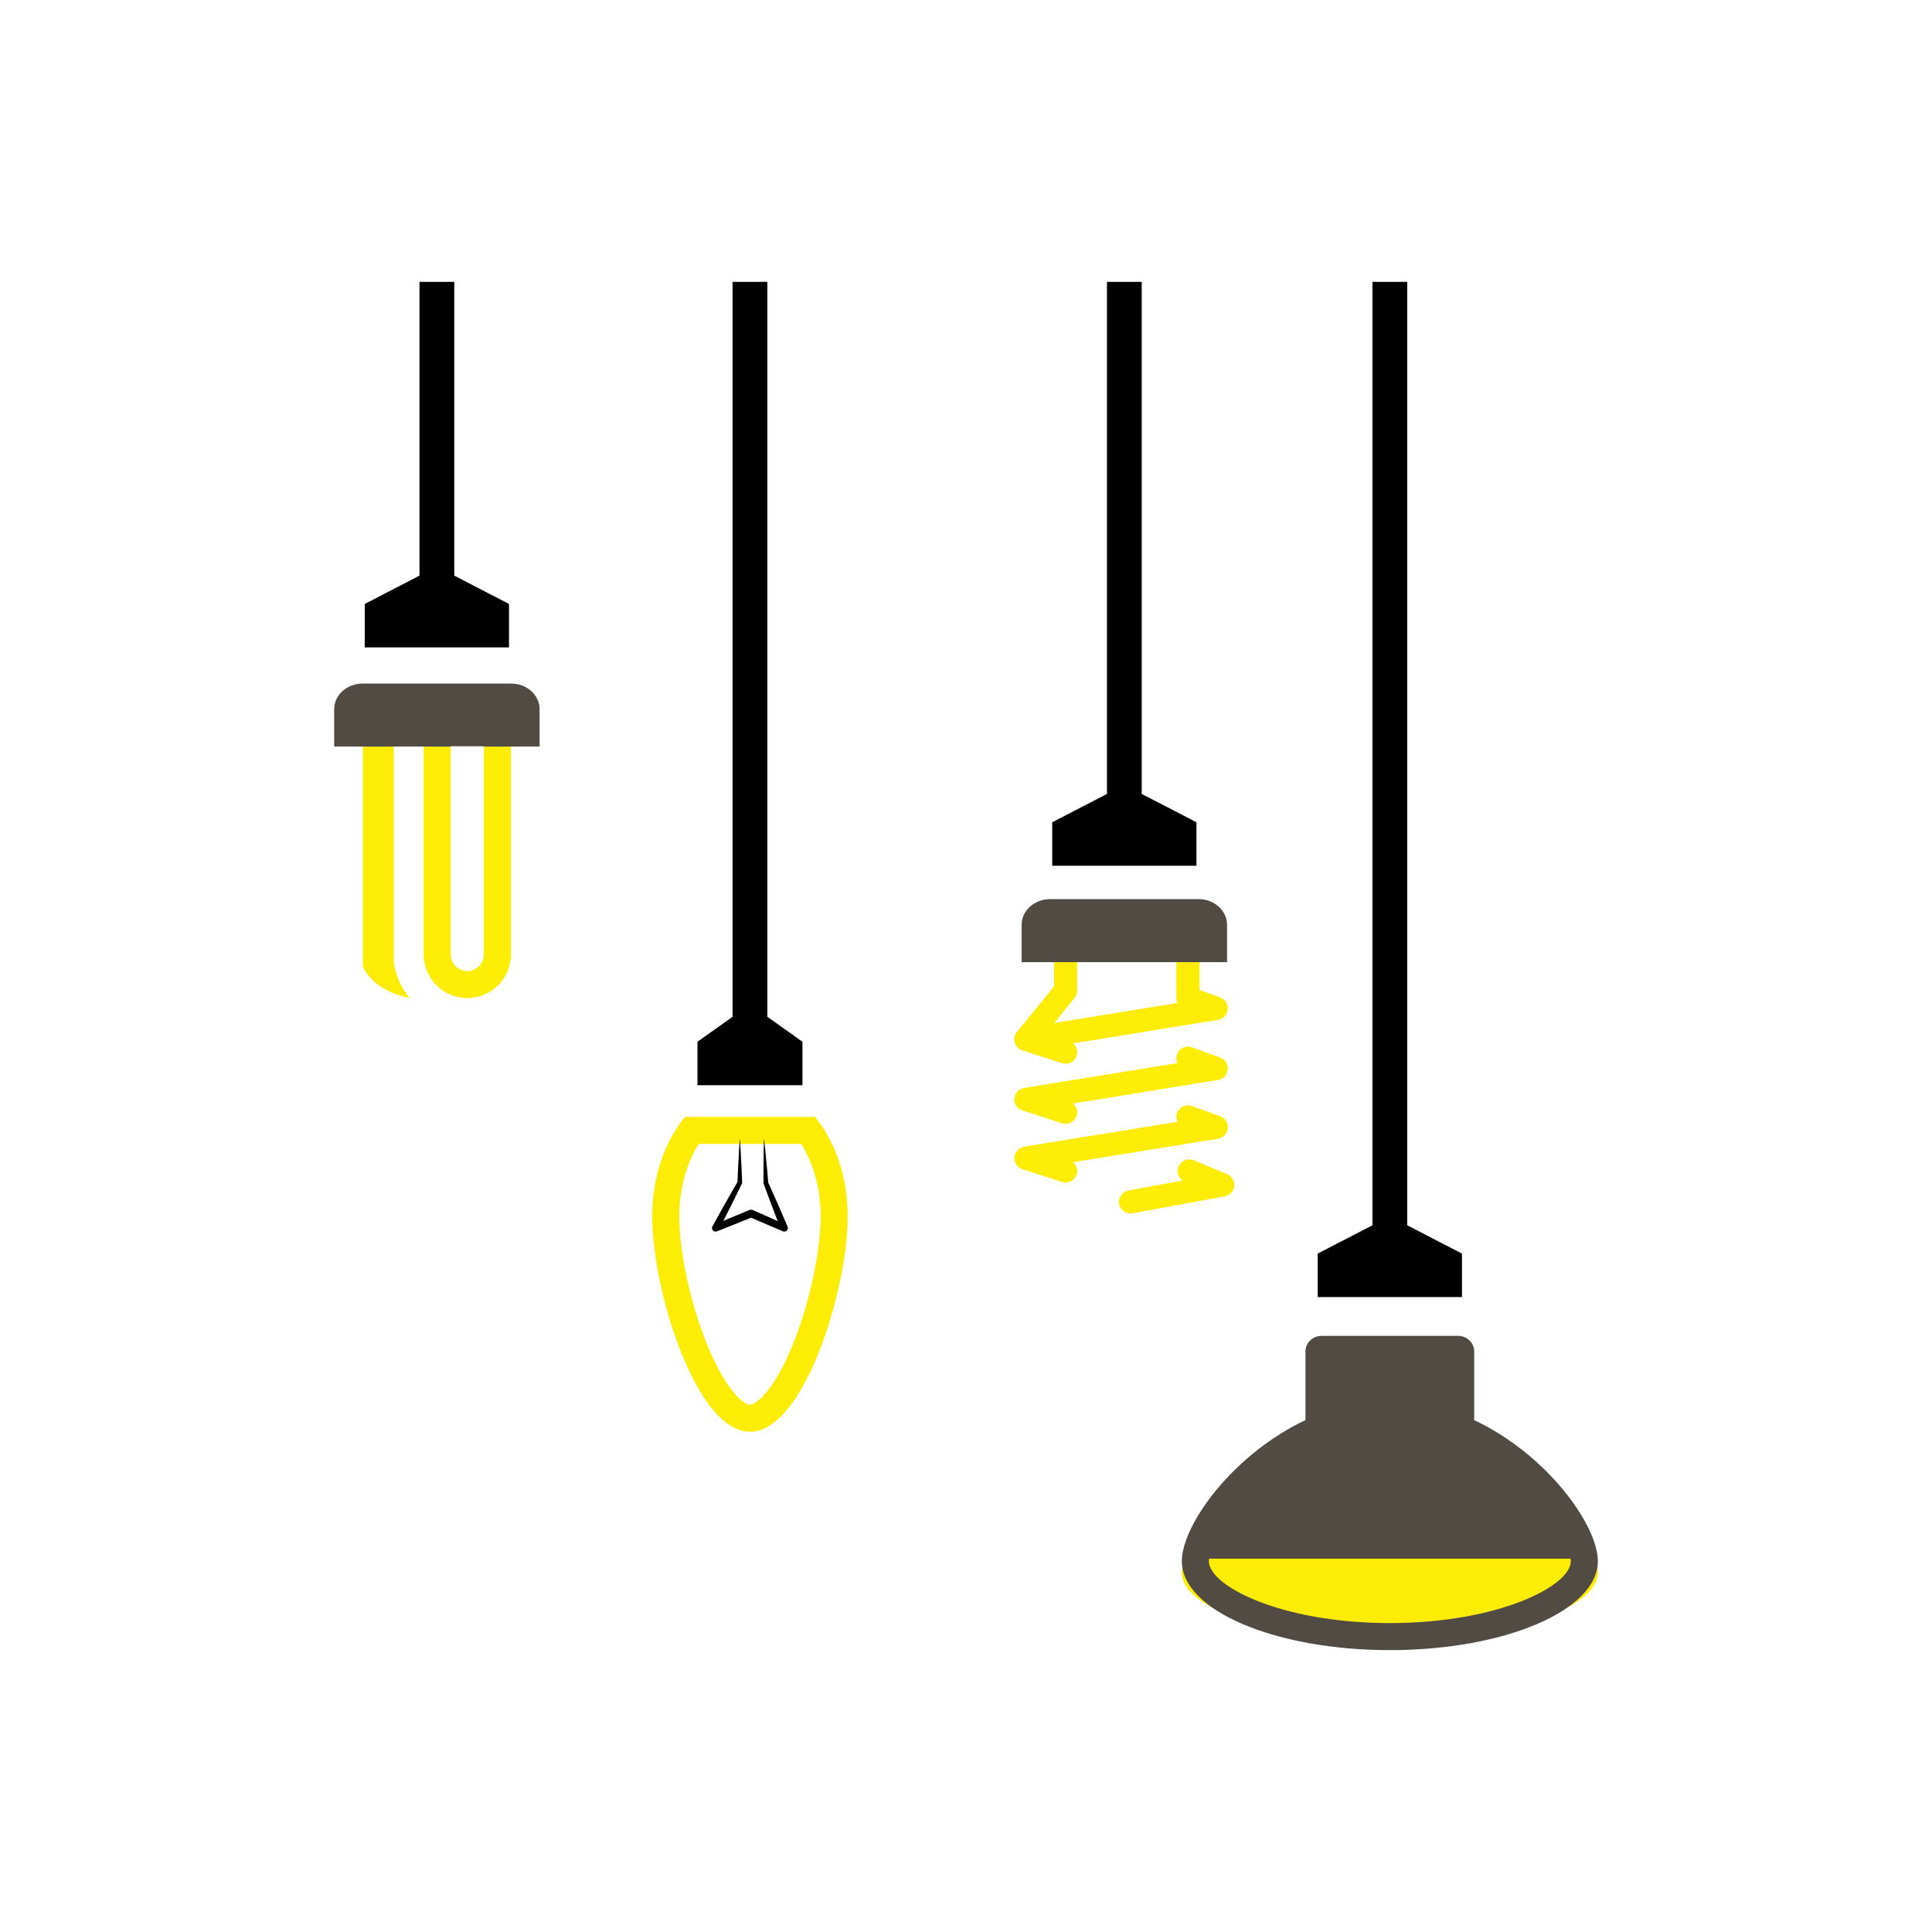
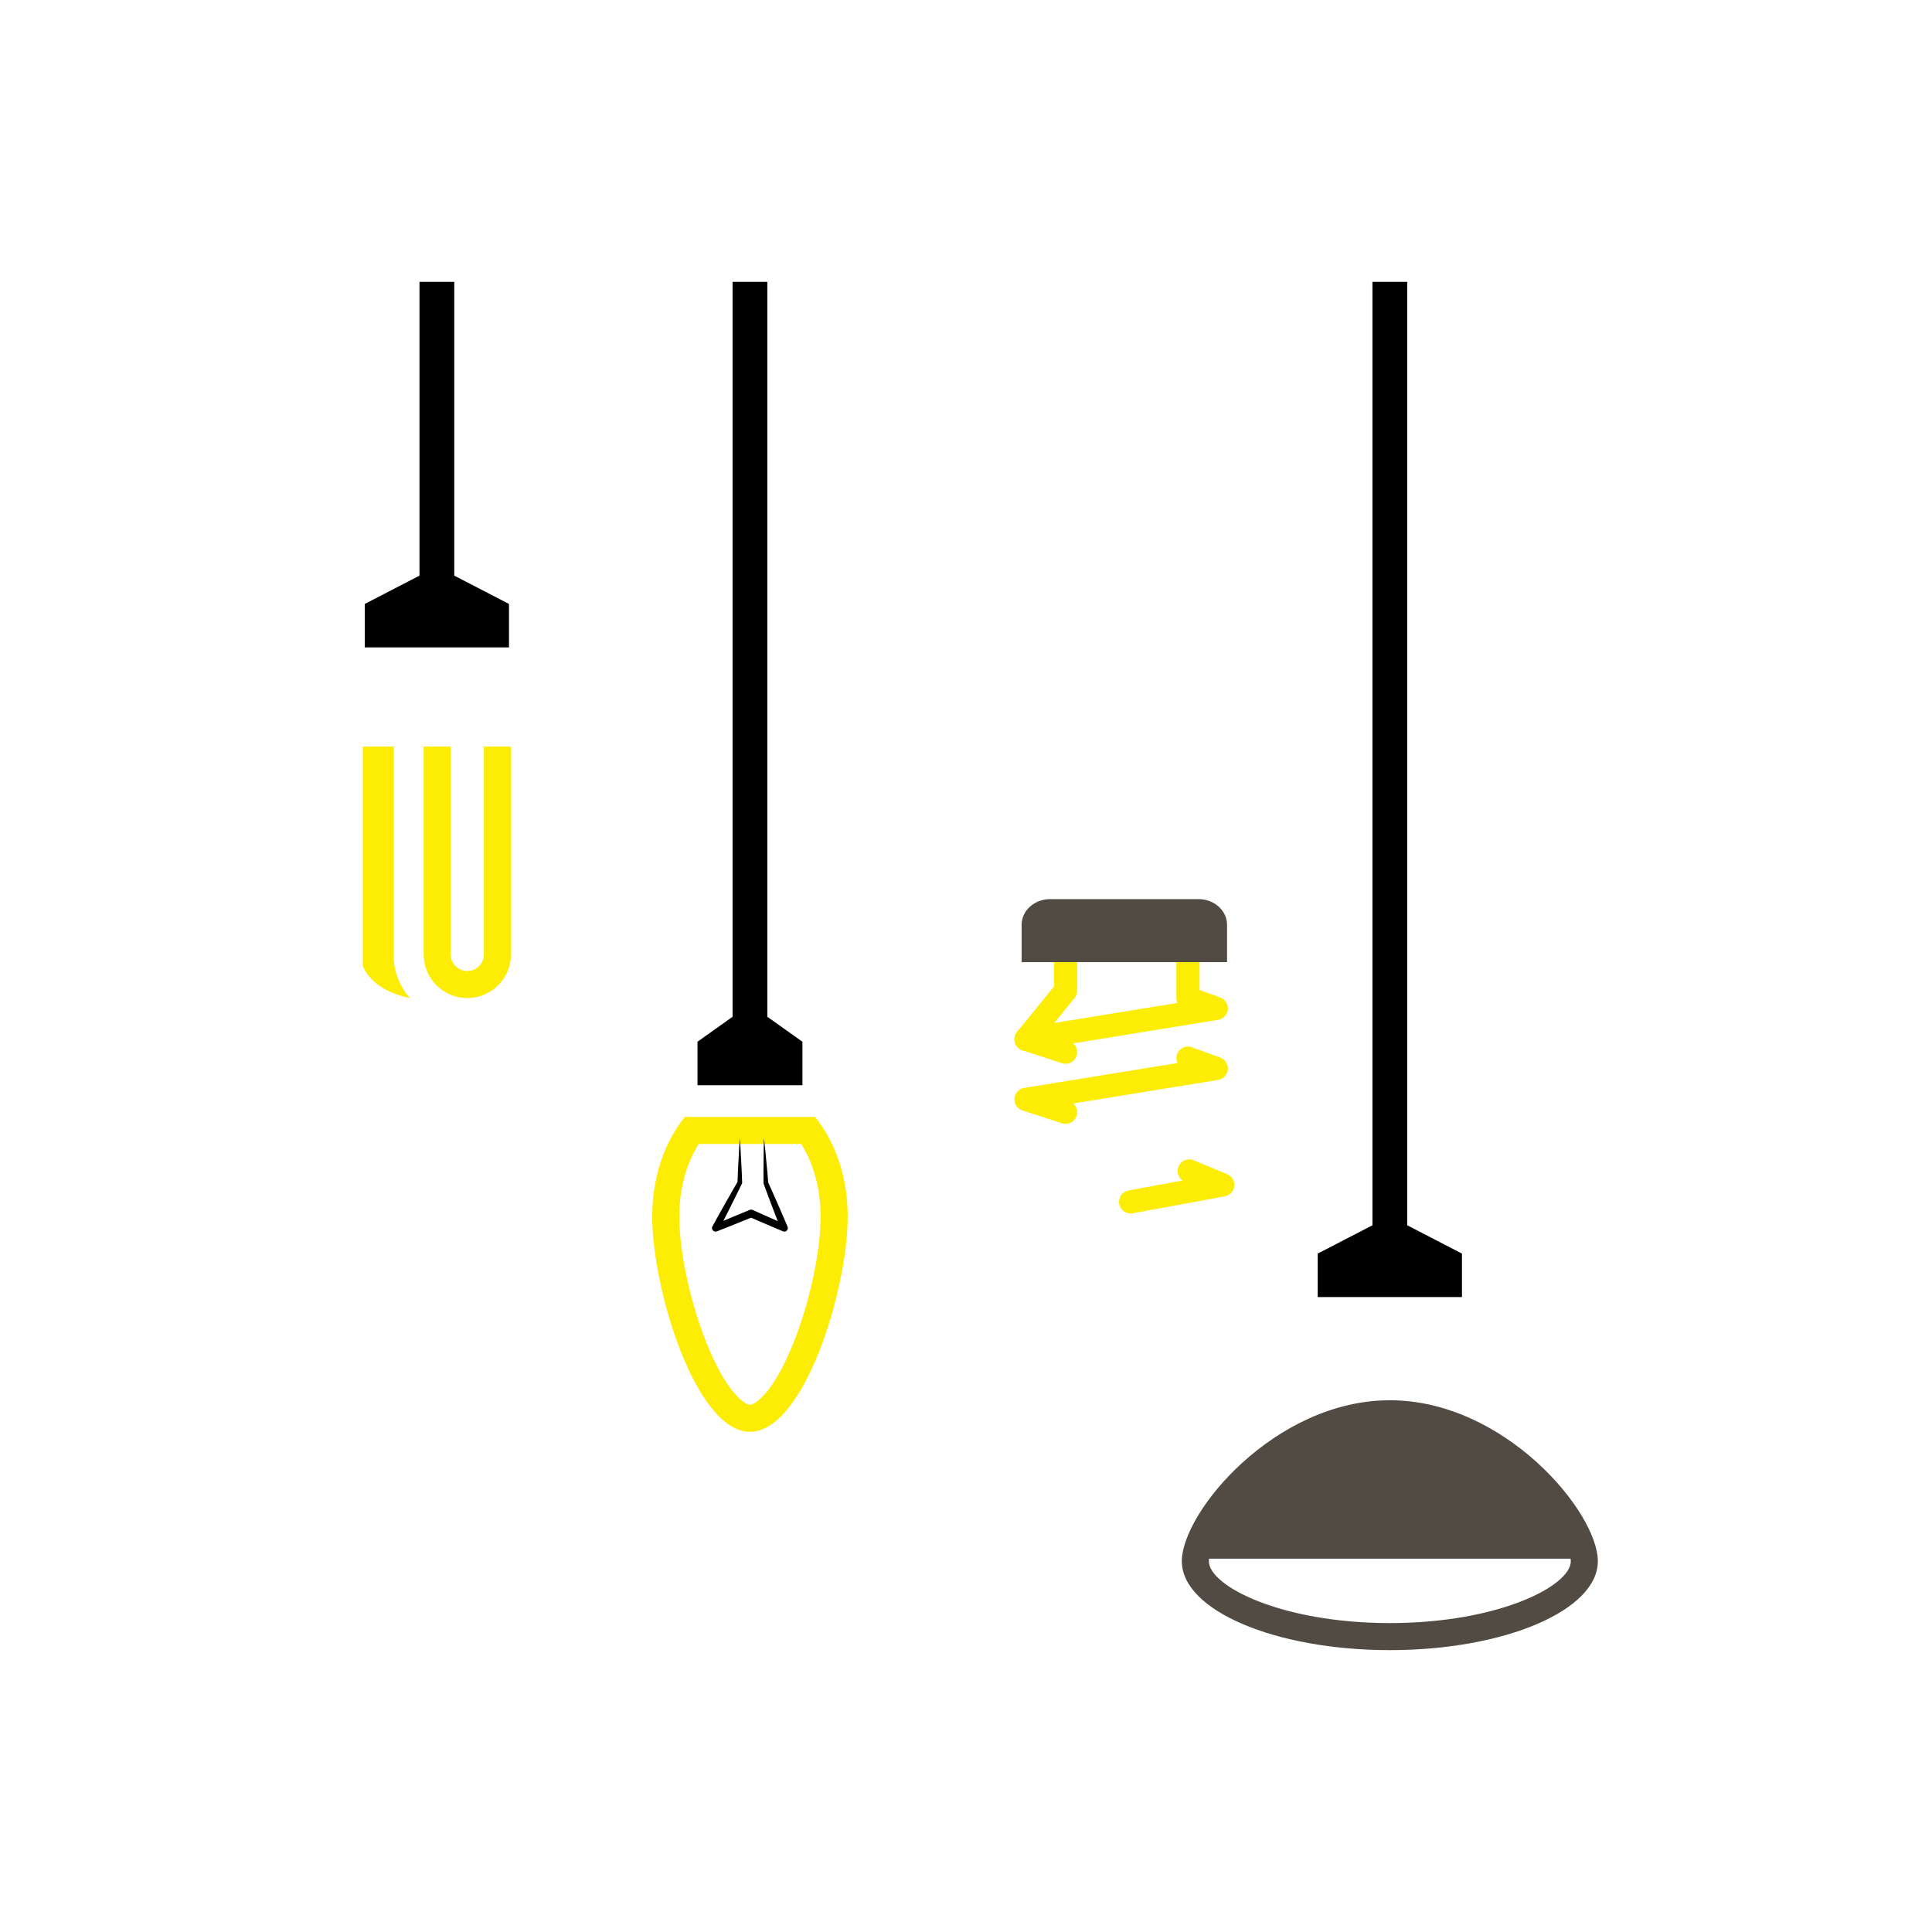
<svg xmlns="http://www.w3.org/2000/svg" id="Layer_1" x="0px" y="0px" width="500px" height="500px" viewBox="0 0 500 500" xml:space="preserve">
  <g id="Layer_2" display="none">
    <ellipse transform="matrix(-0.707 0.707 -0.707 -0.707 603.55 250.009)" display="inline" fill="#F0EADB" cx="249.996" cy="250.004" rx="236.94" ry="168.247" />
  </g>
  <g id="Layer_1_1_">
    <g id="Leuchten">
      <g>
        <g>
          <g>
            <path fill="#FDEC04" d="M292.602,314.052c-1.419,0-2.68-1.013-2.947-2.456c-0.301-1.631,0.775-3.193,2.405-3.495l13.996-2.588 c-1.134-0.787-1.606-2.283-1.059-3.611c0.637-1.53,2.391-2.256,3.923-1.622l8.667,3.594c1.228,0.509,1.974,1.767,1.834,3.086 c-0.142,1.321-1.134,2.396-2.438,2.638l-23.833,4.404C292.966,314.035,292.782,314.052,292.602,314.052z" />
          </g>
          <g>
-             <path fill="#FDEC04" d="M275.771,306.052c-0.308,0-0.62-0.05-0.929-0.148l-10.249-3.333c-1.316-0.428-2.17-1.702-2.063-3.082 c0.106-1.381,1.146-2.51,2.512-2.731l39.676-6.442c-0.322-0.695-0.38-1.512-0.1-2.287c0.566-1.557,2.287-2.359,3.847-1.793 l7.333,2.666c1.281,0.467,2.09,1.742,1.961,3.102c-0.128,1.358-1.157,2.46-2.505,2.681l-37.526,6.096 c0.893,0.766,1.283,2.018,0.897,3.204C278.211,305.246,277.035,306.052,275.771,306.052z" />
-           </g>
+             </g>
          <g>
            <path fill="#FDEC04" d="M275.771,290.854c-0.308,0-0.62-0.049-0.929-0.148l-10.249-3.334c-1.316-0.428-2.17-1.701-2.063-3.082 c0.107-1.381,1.146-2.51,2.512-2.729l39.676-6.445c-0.322-0.694-0.38-1.511-0.1-2.286c0.566-1.559,2.287-2.36,3.847-1.794 l7.333,2.667c1.281,0.467,2.09,1.741,1.961,3.101c-0.128,1.359-1.157,2.463-2.505,2.682l-37.526,6.097 c0.893,0.768,1.283,2.02,0.897,3.203C278.211,290.047,277.035,290.854,275.771,290.854z" />
          </g>
          <g>
            <path fill="#FDEC04" d="M275.771,275.302c-0.308,0-0.62-0.05-0.929-0.148l-10.249-3.333c-1.316-0.428-2.17-1.702-2.063-3.082 c0.106-1.381,1.146-2.51,2.512-2.731l39.675-6.443c-0.181-0.389-0.277-0.815-0.277-1.261V246.72c0-1.656,1.343-3,3-3 s3,1.344,3,3v9.479l5.358,1.949c1.281,0.467,2.09,1.741,1.961,3.101c-0.128,1.359-1.157,2.461-2.505,2.682l-37.526,6.096 c0.893,0.766,1.283,2.018,0.897,3.204C278.211,274.496,277.035,275.302,275.771,275.302z" />
          </g>
          <g>
            <path fill="#FDEC04" d="M265.52,271.968c-0.666,0-1.336-0.221-1.893-0.674c-1.285-1.047-1.479-2.937-0.434-4.221l9.575-11.756 v-8.602c0-1.654,1.343-3,3-3s3,1.346,3,3v9.667c0,0.69-0.238,1.359-0.674,1.896l-10.249,12.583 C267.255,271.59,266.391,271.968,265.52,271.968z" />
          </g>
        </g>
-         <polygon points="295.479,205.474 295.479,72.949 286.479,72.949 286.479,205.474 272.313,212.801 272.313,224.051 290.979,224.051 309.646,224.051 309.646,212.801 " />
        <path fill="#524B43" d="M310.193,232.693h-38.428c-4.07,0-7.369,2.979-7.369,6.653V249h53.166v-9.651 C317.563,235.673,314.264,232.693,310.193,232.693z" />
      </g>
      <g>
        <polygon points="117.563,148.974 117.563,72.95 108.563,72.95 108.563,148.974 94.396,156.302 94.396,167.551 113.063,167.551 131.729,167.551 131.729,156.302 " />
        <g>
          <path fill="#FDEC04" d="M101.896,247.801c0-5.475,0-54.145,0-54.583h-8V250c0,0,2,6.301,12.25,8.301 C105.646,258.051,101.896,253.301,101.896,247.801z" />
          <path fill="#FDEC04" d="M125.229,193.219v0.581h0.001v53.208c0,2.367-1.926,4.292-4.292,4.292c-2.367,0-4.292-1.925-4.292-4.292 v-46.372v-6.834v-0.583h-7v53.791c0,6.234,5.058,11.292,11.292,11.292c6.236,0,11.292-5.058,11.292-11.292v-53.791H125.229z" />
        </g>
-         <path fill="#524B43" d="M93.896,193.219h8c0-0.004,0-0.013,0-0.013h7.75v0.013h7v-0.083h8.583v0.083h7.001v-0.013h7.416v-9.651 c0-3.676-3.3-6.653-7.37-6.653H93.849c-4.07,0-7.369,2.979-7.369,6.653v9.651h7.416V193.219z" />
      </g>
      <g>
        <polygon points="198.589,263.145 198.589,72.95 189.589,72.95 189.589,263.145 180.506,269.602 180.506,280.852 194.089,280.852 207.672,280.852 207.672,269.602 " />
        <path fill="#FDEC04" d="M210.917,289.051H177.26c-5.194,6.318-8.468,15.513-8.468,25.75c0,19.056,11.326,55.75,25.297,55.75 s25.296-36.694,25.296-55.75C219.385,304.562,216.111,295.369,210.917,289.051z M194.089,363.551 c-1.276,0-6.106-2.994-11.38-16.308c-4.139-10.444-6.917-23.479-6.917-32.442c0-6.987,1.81-13.646,5.034-18.75h26.522 c3.227,5.104,5.034,11.763,5.034,18.75c0,8.963-2.779,21.998-6.917,32.442C200.194,360.555,195.364,363.551,194.089,363.551z" />
        <path d="M191.468,294.551c0.148,1.917,0.241,3.833,0.341,5.75c0.108,1.917,0.199,3.833,0.262,5.75 c0.005,0.088-0.015,0.167-0.049,0.239L192,306.334c-0.958,2.003-1.96,3.982-2.945,5.973c-0.983,1.987-2.012,3.955-3.015,5.934 l-1.177-1.299c1.517-0.658,3.045-1.28,4.566-1.917l4.575-1.896c0.257-0.106,0.541-0.095,0.776,0.011 c2.851,1.273,5.718,2.511,8.554,3.815l-1.227,1.196c-0.753-1.954-1.531-3.896-2.264-5.858c-0.734-1.961-1.488-3.913-2.196-5.885 l-0.017-0.045c-0.021-0.053-0.028-0.107-0.028-0.16c-0.02-1.938-0.015-3.882,0.016-5.824c0.019-1.939,0.026-3.883,0.097-5.826 c0.234,1.932,0.411,3.863,0.597,5.799c0.194,1.933,0.366,3.864,0.516,5.801l-0.045-0.205c0.875,1.904,1.702,3.826,2.553,5.74 c0.854,1.912,1.656,3.845,2.484,5.767c0.201,0.465-0.013,1.004-0.478,1.204c-0.235,0.103-0.49,0.097-0.71,0.007l-0.037-0.015 c-2.886-1.193-5.74-2.458-8.612-3.685l0.776,0.011l-4.592,1.854c-1.532,0.613-3.061,1.241-4.602,1.833l-0.036,0.015 c-0.477,0.185-1.011-0.056-1.192-0.53c-0.104-0.267-0.071-0.551,0.056-0.781c1.08-1.938,2.135-3.889,3.234-5.816 c1.099-1.929,2.18-3.863,3.305-5.777l-0.07,0.282c0.063-1.917,0.154-3.833,0.264-5.75 C191.226,298.384,191.318,296.468,191.468,294.551z" />
      </g>
      <g>
        <polygon points="364.188,317.1 364.188,72.95 355.188,72.95 355.188,317.1 341.021,324.428 341.021,335.678 359.688,335.678 378.354,335.678 378.354,324.428 " />
-         <path fill="#524B43" d="M381.521,370.05c0,2.209-1.877,4-4.192,4h-35.279c-2.315,0-4.192-1.791-4.192-4v-20.333 c0-2.209,1.877-4,4.192-4h35.279c2.315,0,4.192,1.791,4.192,4V370.05z" />
-         <ellipse fill="#FDEC04" cx="359.688" cy="407" rx="53.833" ry="17.333" />
-         <path fill="#524B43" d="M359.688,362.385c-29.731,0-53.833,28.964-53.833,41.666c0,12.7,24.102,23,53.833,23 s53.833-10.3,53.833-23C413.521,391.349,389.419,362.385,359.688,362.385z M359.688,420.051c-28.154,0-46.833-9.63-46.833-16 c0-0.208,0.021-0.435,0.048-0.664h93.57c0.024,0.229,0.048,0.458,0.048,0.664C406.521,410.421,387.842,420.051,359.688,420.051z" />
+         <path fill="#524B43" d="M359.688,362.385c-29.731,0-53.833,28.964-53.833,41.666c0,12.7,24.102,23,53.833,23 s53.833-10.3,53.833-23C413.521,391.349,389.419,362.385,359.688,362.385M359.688,420.051c-28.154,0-46.833-9.63-46.833-16 c0-0.208,0.021-0.435,0.048-0.664h93.57c0.024,0.229,0.048,0.458,0.048,0.664C406.521,410.421,387.842,420.051,359.688,420.051z" />
      </g>
    </g>
  </g>
</svg>